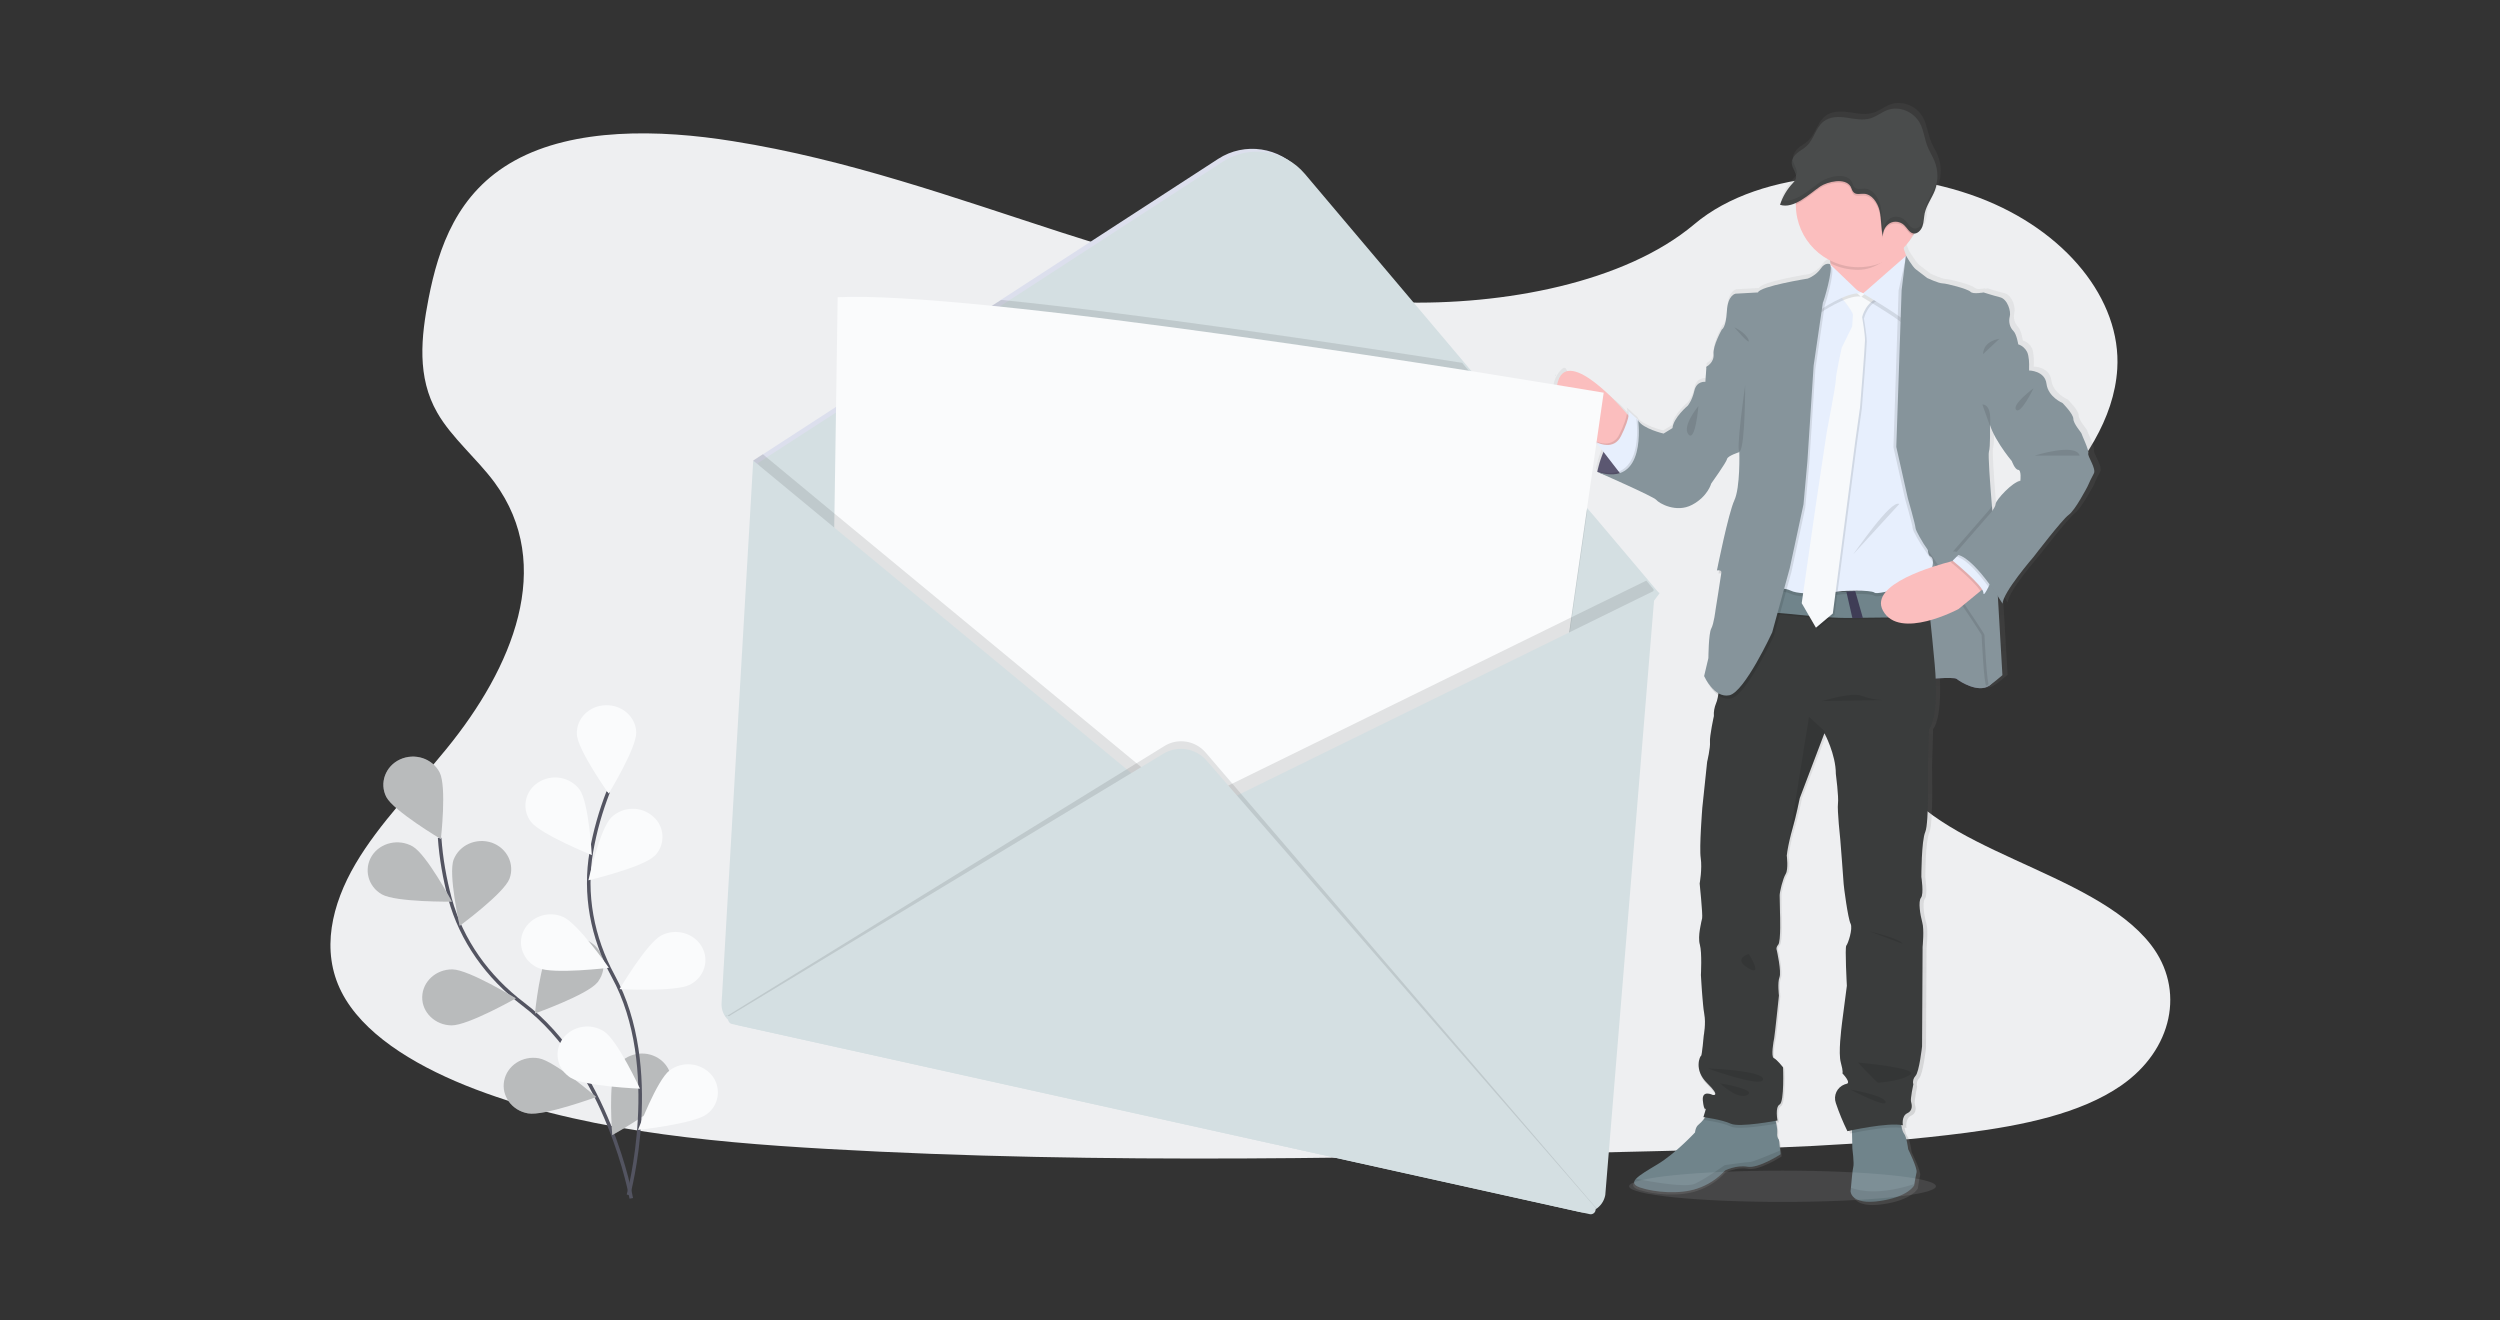
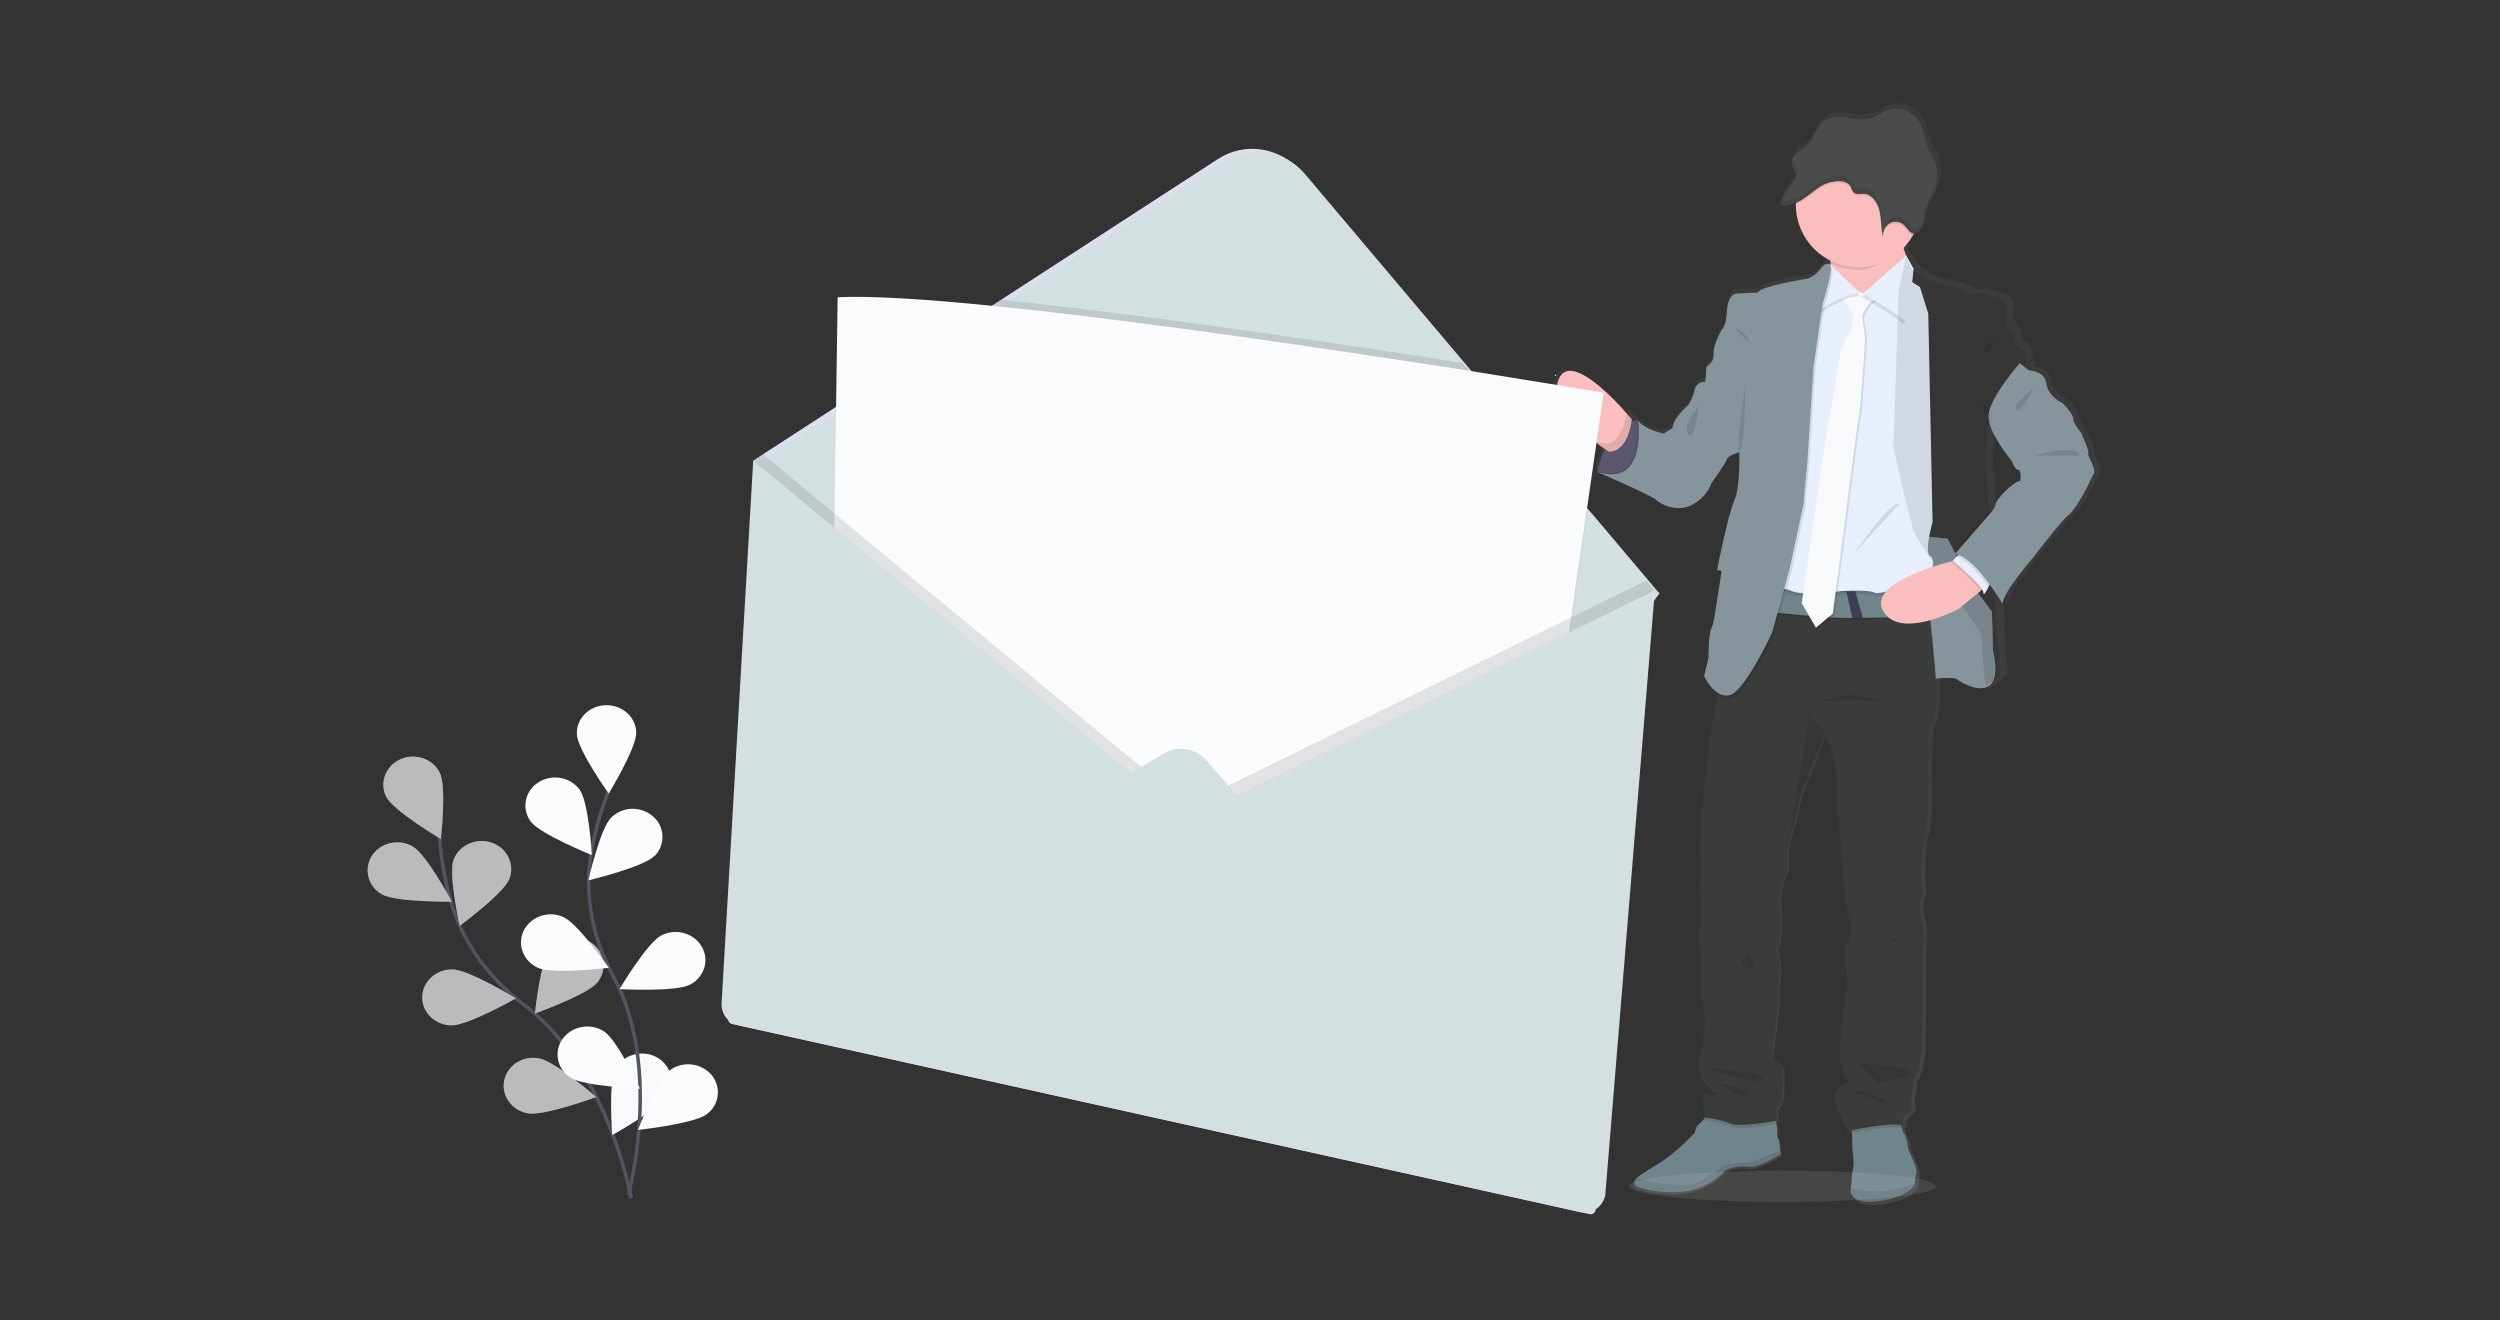
<svg xmlns="http://www.w3.org/2000/svg" version="1.1" id="Layer_1" x="0px" y="0px" viewBox="0 0 1406.3 742.6" style="enable-background:new 0 0 1406.3 742.6;" xml:space="preserve">
  <rect x="0" y="0" width="1406.3" height="742.6" fill="#333333" stroke="none" />
  <style type="text/css">
	.st0{fill:#EEEFF1;}
	.st1{fill:none;stroke:#535461;stroke-width:2;stroke-miterlimit:10;}
	.st2{fill:#F7F9FB;}
	.st3{opacity:0.25;enable-background:new    ;}
	.st4{fill:#FAFBFC;}
	.st5{fill:url(#SVGID_1_);}
	.st6{fill:#65617D;}
	.st7{opacity:0.1;enable-background:new    ;}
	.st8{fill:#86949B;}
	.st9{fill:#FBBEBE;}
	.st10{fill:#E7EFFD;}
	.st11{fill:#70848B;}
	.st12{fill:#3A3C3C;}
	.st13{fill:#3F3D56;}
	.st14{fill:#4A4C4C;}
	.st15{opacity:0.1;}
	.st16{fill:#E6E8EC;}
	.st17{opacity:0.1;fill:#F7F9FB;enable-background:new    ;}
	.st18{fill:#DCDFED;}
	.st19{fill:#D4DFE2;}
</style>
  <title>envelope</title>
-   <path class="st0" d="M787,170.1c-66.4-1.9-129.5-19.8-189.8-39.3S477,89.7,412.2,79.4c-41.6-6.7-89.3-7.6-122.8,11  c-32.3,17.9-42.7,48.8-48.3,77.4c-4.2,21.6-6.7,44.3,4.9,64.4c8,14,22.3,25.8,32.2,39.2c34.3,46.7,10.1,104.3-27.1,149.9  c-17.4,21.4-37.7,41.8-51.1,64.6s-19.7,48.9-7.9,72.1c11.7,23,39.5,40.3,69.6,52.5c61.2,24.7,133.3,31.8,203.6,35.8  c155.6,8.9,312.1,5,468.2,1.2c57.8-1.4,115.8-2.9,172.6-10.3c31.5-4.1,64.1-10.7,87-26.5c29.1-20.1,36.3-54.1,16.8-79.3  c-32.7-42.2-123-52.7-145.9-98.1c-12.6-25,0.3-52.8,18.6-75.9c39.2-49.6,104.9-93.2,108.4-149.9c2.4-39-29.2-78-78-96.4  c-51.2-19.3-122.2-16.9-160,15.1C913.9,159.1,845.6,171.8,787,170.1z" />
  <path class="st1" d="M355.1,674.1c0,0-12.9-73.1-60.8-109.3c-20.1-15.2-34.8-35.9-41.2-59.4c-3-11.2-5-22.6-5.8-34.1" />
  <path class="st2" d="M217.3,448.3c4,7.8,30.7,23.7,30.7,23.7s3.4-29.6-0.7-37.5s-14-11.1-22.3-7.3  C216.8,431,213.3,440.5,217.3,448.3z" />
  <path class="st2" d="M214.8,503.1c7.9,4.5,39.4,4.1,39.4,4.1s-14.2-26.6-22.1-31.1s-18.2-2.1-22.9,5.3S206.9,498.6,214.8,503.1z" />
  <path class="st2" d="M254,576.8c9.2,0.1,36.2-15.2,36.2-15.2s-26.5-16.2-35.7-16.3s-16.8,6.8-17,15.5S244.8,576.7,254,576.8z" />
  <path class="st2" d="M297,626.3c9.1,1.6,38.4-9.2,38.4-9.2s-23.2-20.2-32.3-21.8c-9.1-1.6-17.8,4-19.5,12.6  C281.9,616.4,287.9,624.7,297,626.3z" />
  <path class="st2" d="M286.6,494.3c-3.1,8.2-28,26.5-28,26.5s-6.6-29.1-3.4-37.3s12.7-12.4,21.4-9.5  C285.2,477,289.7,486.1,286.6,494.3z" />
  <path class="st2" d="M336,552.7c-5.6,6.9-35.1,17.4-35.1,17.4s3-29.7,8.6-36.6c5.8-7,16-8.3,23.4-3c6.9,4.8,8.7,14.2,3.9,21.1  C336.6,552.1,336.3,552.4,336,552.7z" />
  <path class="st2" d="M375.9,615.7c-4.3,7.7-31.5,22.8-31.5,22.8s-2.4-29.7,1.9-37.4s14.4-10.7,22.5-6.7S380.1,608,375.9,615.7z" />
  <path class="st3" d="M217.3,448.3c4,7.8,30.7,23.7,30.7,23.7s3.4-29.6-0.7-37.5s-14-11.1-22.3-7.3  C216.8,431,213.3,440.5,217.3,448.3z" />
  <path class="st3" d="M214.8,503.1c7.9,4.5,39.4,4.1,39.4,4.1s-14.2-26.6-22.1-31.1s-18.2-2.1-22.9,5.3S206.9,498.6,214.8,503.1z" />
  <path class="st3" d="M254,576.8c9.2,0.1,36.2-15.2,36.2-15.2s-26.5-16.2-35.7-16.3s-16.8,6.8-17,15.5S244.8,576.7,254,576.8z" />
  <path class="st3" d="M297,626.3c9.1,1.6,38.4-9.2,38.4-9.2s-23.2-20.2-32.3-21.8c-9.1-1.6-17.8,4-19.5,12.6  C281.9,616.4,287.9,624.7,297,626.3z" />
  <path class="st3" d="M286.6,494.3c-3.1,8.2-28,26.5-28,26.5s-6.6-29.1-3.4-37.3s12.7-12.4,21.4-9.5  C285.2,477,289.7,486.1,286.6,494.3z" />
  <path class="st3" d="M336,552.7c-5.6,6.9-35.1,17.4-35.1,17.4s3-29.7,8.6-36.6c5.8-7,16-8.3,23.4-3c6.9,4.8,8.7,14.2,3.9,21.1  C336.6,552.1,336.3,552.4,336,552.7z" />
-   <path class="st3" d="M375.9,615.7c-4.3,7.7-31.5,22.8-31.5,22.8s-2.4-29.7,1.9-37.4s14.4-10.7,22.5-6.7S380.1,608,375.9,615.7z" />
  <path class="st1" d="M353.5,672.2c0,0,19.6-71.8-8.6-123.2c-11.8-21.6-16.4-46.1-12.2-70.1c2-11.4,5.2-22.6,9.4-33.4" />
  <path class="st4" d="M324.5,413c0.3,8.7,17.9,33.4,17.9,33.4s15.8-25.8,15.5-34.5s-8-15.5-17.3-15.2S324.1,404.3,324.5,413z" />
  <path class="st4" d="M298.6,462.2c5.3,7.1,34.3,18.8,34.3,18.8s-1.6-29.7-6.9-36.9c-5.5-7.2-15.7-8.9-23.3-3.9  c-7.1,4.5-9.3,13.9-4.8,21C298.2,461.5,298.4,461.8,298.6,462.2z" />
  <path class="st4" d="M302.8,544.5c8.4,3.7,39.7-0.1,39.7-0.1s-17.3-24.9-25.7-28.6c-8.4-3.7-18.3-0.2-22.2,7.7  S294.5,540.9,302.8,544.5z" />
  <path class="st4" d="M320.9,606.2c7.6,4.9,39.1,6.2,39.1,6.2s-12.6-27.3-20.2-32.2s-17.7-3.2-23.2,4c-5,6.8-3.5,16.3,3.3,21.3  C320.2,605.7,320.5,606,320.9,606.2z" />
  <path class="st4" d="M368,481.6c-6.4,6.3-37,13.6-37,13.6s6.5-29.2,12.9-35.4c6.6-6.3,16.8-6.5,23.6-0.4c6.3,5.5,6.9,15.1,1.4,21.4  C368.6,481,368.3,481.3,368,481.6z" />
  <path class="st4" d="M388.1,553.9c-8.1,4.2-39.6,2.5-39.6,2.5s15.4-26,23.5-30.2s18.2-1.4,22.7,6.2S396.3,549.7,388.1,553.9z" />
  <path class="st4" d="M397.5,626.8c-7.2,5.4-38.6,8.8-38.6,8.8s10.6-28.1,17.8-33.5c7.3-5.4,17.5-4.3,23.5,2.5  c5.4,6.4,4.7,16-1.7,21.4C398.2,626.3,397.9,626.5,397.5,626.8z" />
  <linearGradient id="SVGID_1_" gradientUnits="userSpaceOnUse" x1="1110.222" y1="900.01" x2="1110.222" y2="280.082" gradientTransform="matrix(1 0 0 1 -82.53 -222.156)">
    <stop offset="0" style="stop-color:#808080;stop-opacity:0.25" />
    <stop offset="0.54" style="stop-color:#808080;stop-opacity:0.12" />
    <stop offset="1" style="stop-color:#808080;stop-opacity:0.1" />
  </linearGradient>
  <path class="st5" d="M1177.9,253.2c0.6-1.6-3.9-10.7-3.9-11.2s-4.7-5.5-4.7-8.4s-6.2-8.9-6.2-8.9s-8.2-3.4-9.2-10.9  s-9.9-7.6-9.9-7.6l0,0c0,0,0-0.7,0.1-1.7c0-2.3-0.1-6.5-1.1-8.7c-1.1-2.1-2.9-3.6-5.1-4.3c0,0-0.9-5.8-2.7-7.6c-2-2.1-2.8-5.2-2.1-8  c0.9-2.8-1.2-10-5.6-11s-9.3-2.7-9.3-2.7s-0.5,0.1-1.2,0.2l-0.6-0.2c-1,0.2-2.1,0.3-3.2,0.4c-0.9,0-1.8-0.3-2.5-0.8  c-1.5-1.6-13.7-4.8-15.9-4.8s-8.7-3-8.7-3l-6.4-4.9c-1.8-1.4-5.2-7-5.7-7.8l-0.1-0.1l0,0l0,0c-0.6-1.3-1-2.6-1.4-3.9l0,0  c2.2-2.3,4.1-4.9,5.6-7.7c0.2-0.3,0.3-0.6,0.4-0.9c0.3,0,0.7-0.1,1-0.2c0.1,0,0.3-0.1,0.4-0.1c1.5-0.8,2.7-2.2,3.2-3.8l0,0  c0.1-0.3,0.2-0.6,0.3-1c0-0.1,0-0.2,0.1-0.3c0.1-0.1,0.1-0.5,0.1-0.7s0-0.3,0.1-0.4s0.1-0.5,0.1-0.7s0-0.2,0-0.4  c0-0.3,0.1-0.6,0.1-0.9l0,0c0.1-1.1,0.3-2.1,0.5-3.1l0,0l0,0c0.9-4,3.3-7.5,5.1-11.2l0,0c0.2-0.5,0.5-1.1,0.7-1.6  c0.2-0.6,0.4-1.2,0.6-1.8l0.2-0.6c0.1-0.4,0.2-0.9,0.3-1.3c0-0.2,0.1-0.4,0.1-0.6c0.1-0.6,0.2-1.2,0.2-1.9c0.3-3.6-0.2-7.2-1.5-10.5  c-1.1-2.8-2.8-5.3-3.9-8.1c-1.7-4.2-2.2-9-4.3-13.1c-3.5-6.8-11.8-10.2-18.7-7.6c-3.3,1.2-6.1,3.6-9.4,4.6  c-4.4,1.4-9.2,0.4-13.8-0.3c-4.6-0.6-9.7-0.7-13.4,2.3c-4.2,3.4-5.4,9.9-9.4,13.7c-1.7,1.6-3.8,2.6-5.5,4.1c-1.2,1-2.2,2.3-2.8,3.8  c0,0.1-0.1,0.2-0.1,0.3s-0.1,0.2-0.1,0.4s-0.1,0.3-0.1,0.4s0,0.2,0,0.3c0,0.3,0,0.5,0,0.8l0,0c0,0.3,0.1,0.5,0.1,0.8  c0,0.1,0,0.1,0,0.2s0.1,0.4,0.2,0.6v0.1c0.1,0.2,0.2,0.4,0.3,0.7l0.2,0.3l0.1,0.3c0.6,1.1,1.1,2.3,1.4,3.5c0.2,0.8,0.1,1.6-0.1,2.3  c-0.4,0.8-1,1.6-1.7,2.2c-3,3.1-5.3,6.8-6.8,10.9c-0.2,0.5-0.3,0.9-0.5,1.4l0,0h0.2c0.4,0.1,0.9,0.2,1.3,0.3c0.2,0,0.5,0.1,0.8,0.1  c1,0.1,2.1,0,3.1-0.2c0.2,0,0.5-0.1,0.8-0.2c1-0.3,2-0.7,3-1.1c0,0.3,0,0.6,0,0.9s0,0.3,0,0.5c0,13.4,7.6,25.7,19.7,31.7  c0,0.3,0.1,0.6,0.1,1s0.1,0.5,0.1,0.8l-0.4-0.4c0,0-2.7-1.3-5.3,2.5c-2.5,3.9-7.3,5.7-7.3,5.7s-27.3,4.3-28.4,7.9l-12.8,0.7  c0,0-4.5,0.6-5,10s-2.8,10.3-2.8,10.3s-5.2,9.2-4.8,14s-4,7.2-4,7.2l-0.6,8.5c0,0-5-0.7-6.3,5.1s-3.8,8.5-3.8,8.5s-8.3,6.9-8.7,12.7  l-5.1,3.1c0,0-11.9-2.7-14.6-7.5l-0.8-0.8l-0.1-0.1c0,0,0,0,0,0.1c-1.8-1.7-5.5-5.2-5-4.4c0.4,0.7,0.4,1.6,0.2,2.4l-0.9-1l-2.4-2.6  c0,0-19.2-18-30.4-19.4l0,0c-0.2-0.3-0.9-3.1-2.8-1.4c-6.4,5.8-6.8,15.7-1,22.1c0.3,0.3,0.6,0.6,0.9,0.9l18,16.8l0.5,0.3l3.9,5  c-0.7,1.6-1.2,3.1-1.7,4.5v0.1c-0.1,0.3-0.2,0.6-0.3,0.9l-0.1,0.3c-0.1,0.3-0.2,0.6-0.2,0.8s-0.1,0.3-0.1,0.5s0,0.2-0.1,0.3  c-0.4,1.5-0.7,2.6-0.8,3.3l-1-0.3l1,0.4c0,0,0,0.1,0,0.2l-0.1,0.3l0.9,0.4c5.3,2.3,31.5,13.8,32.9,15.5c1.5,1.9,11.4,7.6,20.4,2.8  s11-12.1,11-12.1s8.7-12.1,9-13.9c0.3-1.8,7.1-3.9,7.1-3.9s0.6,20-2.8,27.3s-9.9,39.7-9.9,39.7c0.4-0.1,0.9-0.1,1.3-0.1  c-0.2,1.2-0.4,1.9-0.4,1.9c0.5-0.1,1.1-0.1,1.6,0c-0.5,3.7-3.2,20.8-3.2,20.8s-0.9,7.8-2.4,10.4s-1.7,16.7-1.7,16.7l-2.4,10.1  c0.3,0.6,0.6,1.2,0.9,1.8l0,0c0,0,2.6,5.7,6.9,8.9c-0.2,1.6-0.6,3.2-1.2,4.6c-0.9,2.3-1.3,4.7-1.2,7.2c0,0-2.5,11.5-2.2,14.8  s-1.7,11.3-1.7,11.3l-2.8,25.9c0,0-1.8,22.5-0.9,28.6s-0.6,14.5-0.6,14.5s1.8,17.7,1.3,19.7s-2.7,10.3-1.3,14.9s0.6,17.3,0.6,17.3  s0.9,16.7,1.9,22.1s-0.3,12.2-0.3,12.2s-1,11.5-1.5,11.5s-4.3,7.9,3.6,15.7s3,6.5,3,6.5s-6.3-3.1-5.6,3.3c0.7,6.1,1.7,4.5,1.8,4.3  l-1.5,4.9l1,0.2l-0.9,1c-0.9,1.1-1.9,2.2-3,3.1c-1.8,1.3-2,4.3-2,4.3s-11.1,12.1-21.5,18.2c-5.5,3.2-10.2,5.9-12.2,8.2  c-1.8,2-1.5,3.7,2.3,4.9c8.1,2.7,22.4,4,32.6,0.6c6.1-2,11.6-5.6,15.9-10.3c0,0,6.5-3.3,12.8-2.1s18.9-7,18.9-7l-0.2-2.1l-0.7-6.1  c-0.9-1-1.2-2.4-1-3.7c0.1-1.8-0.1-3.6-0.5-5.4c-0.1-0.6-0.2-1.2-0.3-1.7l1.2-0.2c0,0-1.5-7.6,1.2-9.1s1.9-21,1.9-21  s-3.4-4.5-5.2-5.2s-0.2-10,0.2-11.2s2.7-24.3,2.7-24.3s-0.9-7.3,0.3-10.4s-1.4-15.1-1.4-15.1s-0.9-1.5,0.8-3.3s1-17.7,1-17.7  s-0.1-8-0.1-10.1s1.8-9.7,3.5-12.2s0.6-10.4,0.6-10.4l0,0l0.1-0.6c0-0.2,0.1-0.5,0.1-0.8l0.1-0.8c0.7-4.4,1.7-8.7,3-13  c2-6.3,4.2-17.3,4.2-17.3l14-36.4l0.2-0.4c0,0,6.5,11.9,6.5,23c0,0,1.7,13.3,1.2,16.8c-0.4,3.6,1.3,20.3,1.3,20.3s1.9,24.2,1.9,25.2  s2.4,19.7,3.9,22.5c1.5,2.8-1.5,11.5-2.4,12.4s0.3,22.8,0.3,22.8s-2.2,17.3-2.7,20.9c-0.4,3.6-2.2,17.3-0.8,22.7s0.9,6.1,0.9,6.1  s5.4,5.5,2.2,6c-4.5,1-7.3,5.4-6.3,9.8c0.1,0.4,0.2,0.7,0.3,1.1c1.9,5.5,4.1,10.8,6.6,16c0,0,0.9-0.2,2.5-0.5v1.8l0.2,8.9  c0,0,1,8.5,0.4,10.4c-0.4,1.4-1,8.1-1.3,11.6c-0.1,1.3-0.2,2.1-0.2,2.1s0,7.9,16.7,5.5s19.7-8.9,19.7-8.9s0-0.3,0.1-0.8  c0.2-1.5,0.8-4.7,1.2-6.5c0.6-2.4-4.8-13.1-4.8-13.1s-0.9-7.3-2.4-8.9c-0.6-0.9-1-2-1.2-3.1c-0.1-0.6-0.3-1.2-0.4-1.8  c0.4,0,0.7,0.1,1.1,0.2c0,0-0.9-5.2,2.6-6.9c3.5-1.6,2.6-5.1,2.1-6.6c-0.4-1.5,1.3-9.8,1.3-9.8c-0.5-1.7,0-3.5,1.2-4.8  c2.1-2.1,3.8-16.7,3.8-16.7l0.3-56.3c0,0,1.1-10-0.1-14s-2.4-11.8-0.8-13.9c1.7-2.1,0.2-11.8,0.2-11.8s0-20.4,2.3-25.5  s1.5-37.1,1.5-37.1l0.6-21c0,0,4.9-4.6,3.8-28.8c5.2-0.3,11.1-0.5,12,0.2c1.7,1.3,12.3,8.2,18.6,3.9c1.3-0.6,7.5-5.8,7.5-5.8  l-2.6-44.7c1.7,2.5,2.7,4.1,2.7,4.1c0-6.3,17.7-26.5,17.7-26.5s16.5-21.3,20.1-23.9s10.7-16,10.7-16c1-2.6,2.2-5,3.6-7.5  C1182.7,262,1177.3,254.8,1177.9,253.2z M1139.1,268.8c-4.5,0.5-14,10.7-14.1,13c-0.1,1.2-1.1,2.8-2,4c-0.1-0.9-0.2-1.8-0.2-2.8  c-1.1-13.2-2.2-29.2-1.7-30.8c0.9-2.7,0.6-14.8,0.6-14.8l0,0l0.2-0.2c3,9.4,12.4,20.4,12.4,20.4s1.7,4.8,3.6,4.9  S1139.1,268.8,1139.1,268.8z" />
  <path class="st6" d="M898.5,265.4c0,0,5.5-28.7,23.1-28.9l12.9,26.5l-8.6,5.9C925.8,269,907.2,269.6,898.5,265.4z" />
  <path class="st7" d="M934.4,263.1l-8.6,5.9c0,0-13.1,0.4-22.5-1.9c-1.7-0.4-3.3-1-4.9-1.7c0,0,0-0.2,0.1-0.5v-0.1  c0.8-3.6,1.9-7.1,3.3-10.5c0.5-1.3,1.2-2.6,1.8-4c2.6-5,6.2-9.8,11.2-12.2c1.8-0.9,3.8-1.4,5.9-1.5h0.5h0.3l0.3,0.6l4.3,8.9  L934.4,263.1z" />
  <path class="st6" d="M1080.6,382.3c0,0,18.5-1.8,20.1-0.4s12.1,8.1,18.3,3.8s2.1-19.2,2.1-19.8s-0.6-21.8-0.6-21.8l-11.1-14.9  l-13.9-26.2l-28.4-2.8l0.7,41.6l-0.2,21.3L1080.6,382.3z" />
  <path class="st8" d="M1080.6,382.3c0,0,18.5-1.8,20.1-0.4s12.1,8.1,18.3,3.8s2.1-19.2,2.1-19.8s-0.6-21.8-0.6-21.8l-11.1-14.9  l-13.9-26.2l-28.4-2.8l0.7,41.6l-0.2,21.3L1080.6,382.3z" />
  <path class="st9" d="M917.9,235.8c0,0-1.5,18-12.7,18.3c0,0-3.2-1.9-7.5-5.1c-9.9-7.4-25.5-21.6-21.2-34.8c6.2-18.9,36.4,16,36.4,16  l2.3,2.6L917.9,235.8z" />
  <path class="st7" d="M917.9,235.8c0,0-1.5,18-12.7,18.3c0,0-3.2-1.9-7.5-5.1l-1-1.2c1.9,1,4,1.6,6.2,1.7c3.5,0.1,6.6-1.9,8-5.1  c1.2-2.3,2.2-4.7,3.1-7.2c0.5-1.4,0.9-2.9,1.2-4.4L917.9,235.8z" />
-   <path class="st10" d="M913,268.5l-2.5-3.3l-8.5-11l-4.3-5.6c1.9,1,4,1.6,6.2,1.7c2.8,0.1,6-1,8-5.1c1.2-2.3,2.2-4.7,3.1-7.2  c1.4-4,1.4-6,0.9-6.7s3.1,2.7,4.9,4.3l0.1,0.1l0.8,0.8l0.3,0.6l4.3,8.6c0,0,0,0.1,0,0.4C926.5,248.8,928,266.1,913,268.5z" />
  <path class="st11" d="M1001.6,649.3c0,0-12.4,8.1-18.6,7s-12.6,2.1-12.6,2.1c-4.3,4.7-9.7,8.2-15.7,10.2c-10,3.4-24.1,2.1-32.1-0.6  c-3.8-1.3-4.1-2.9-2.3-4.9c2-2.2,6.7-4.9,12-8.1c10.2-6.1,21.2-18,21.2-18s0.2-3,1.9-4.3c1.1-0.9,2.1-2,3-3.1  c1.6-1.9,3.1-3.8,3.1-3.8l36.6,1.1c0,0,0.6,2.6,1.1,5.3c0.4,1.7,0.6,3.5,0.5,5.3c-0.2,1.3,0.2,2.7,1,3.7l0.7,6L1001.6,649.3z" />
  <path class="st11" d="M1078.1,659.5c-0.4,1.8-1,4.9-1.2,6.4l-0.1,0.8c0,0-3,6.5-19.4,8.9s-16.4-5.5-16.4-5.5s0.1-0.8,0.2-2.1  c0.3-3.5,0.9-10.1,1.3-11.5c0.6-1.9-0.5-10.4-0.5-10.4l-0.2-8.8l-0.1-6.1l27.2-2.8c0.2,2,0.5,4.1,0.9,6.1c0.2,1.1,0.6,2.2,1.2,3.1  c1.5,1.6,2.4,8.9,2.4,8.9S1078.7,657.2,1078.1,659.5z" />
  <path class="st7" d="M998,626.8c0,0,0.6,2.6,1.1,5.3c-4,0.7-21.2,3.7-25.5,1.6c-4.9-2.4-15.4-3.7-15.4-3.7l0.2-0.6  c1.6-1.9,3.1-3.8,3.1-3.8L998,626.8z" />
  <path class="st7" d="M1069.8,634.5c-6.9-1.2-22,1.7-28,2.9l-0.1-6.1l27.2-2.8C1069.1,630.5,1069.4,632.5,1069.8,634.5z" />
  <path class="st12" d="M1085.1,410.3l-0.6,20.9c0,0,0.7,31.8-1.5,36.8s-2.2,25.3-2.2,25.3s1.5,9.6-0.2,11.7s-0.4,9.8,0.7,13.8  c1.2,4,0.2,13.9,0.2,13.9l-0.3,55.9c0,0-1.6,14.5-3.7,16.6c-1.2,1.3-1.7,3.1-1.2,4.7c0,0-1.8,8.3-1.3,9.8c0.4,1.5,1.3,4.9-2.1,6.5  s-2.5,6.8-2.5,6.8c-8.1-1.9-31.2,3.3-31.2,3.3c-2.5-5.1-4.7-10.4-6.5-15.8c-1.5-4.3,0.7-8.9,4.9-10.5c0.3-0.1,0.7-0.2,1-0.3  c3.1-0.5-2.2-5.9-2.2-5.9s0.6-0.7-0.9-6.1c-1.5-5.3,0.3-19,0.7-22.5c0.5-3.5,2.7-20.7,2.7-20.7s-1.2-21.7-0.3-22.6s3.8-9.5,2.4-12.3  c-1.5-2.8-3.9-21.3-3.9-22.3s-1.9-25-1.9-25s-1.8-16.7-1.3-20.3c0.5-3.6-1.2-16.7-1.2-16.7c0-11-6.4-22.8-6.4-22.8l-0.2,0.4  l-13.7,36.1c0,0-2.2,10.9-4.1,17.2c-1.2,4.2-2.2,8.5-2.9,12.8l-0.1,0.8c0,0.3-0.1,0.6-0.1,0.8l-0.1,0.6l0,0c0,0,1,7.8-0.6,10.4  s-3.4,10.1-3.4,12.1s0.2,10.1,0.2,10.1s0.6,15.8-1,17.6s-0.8,3.2-0.8,3.2s2.7,12,1.5,15.1s-0.3,10.3-0.3,10.3s-2.4,22.9-2.7,24.1  s-1.9,10.4-0.2,11.1s5.2,5.2,5.2,5.2s0.8,19.4-1.9,20.9s-1.2,9-1.2,9s-21.4,4.1-26.3,1.8s-15.4-3.7-15.4-3.7l1.5-4.9  c-0.1,0.2-1.1,1.8-1.8-4.3c-0.7-6.4,5.5-3.3,5.5-3.3s4.9,1.2-3-6.5s-4-15.5-3.5-15.5s1.5-11.4,1.5-11.4s1.3-6.8,0.3-12.1  s-1.9-21.9-1.9-21.9s0.7-12.6-0.6-17.2s0.9-12.9,1.3-14.8s-1.4-19.5-1.4-19.5s1.5-8.3,0.6-14.3s0.9-28.4,0.9-28.4l2.7-25.7  c0,0,1.9-8,1.6-11.2s2.2-14.6,2.2-14.6c-0.2-2.4,0.3-4.9,1.2-7.1c1.5-3,2.1-12.7,2.1-12.7l14.2-32.5l7-28.7l93.9-0.9  c0,0,0.3,2.5,0.9,7s1.4,11.2,2.3,19.5c0.8,7.5,1.7,16.3,2.6,26.2C1091.1,404.6,1085.1,410.3,1085.1,410.3z" />
  <path class="st9" d="M1076.4,151.2l-21.9,23.4c0,0-28.1-11.2-25.1-15.1c1.1-1.5,1-6.2,0.3-11.4c-1-8.2-3.3-17.6-3.3-17.6  s49.1-8,45,0.3c-1.5,3-1.2,6.6-0.3,9.8C1072.3,144.4,1074.1,148,1076.4,151.2z" />
  <path class="st7" d="M1071.4,130.8c-1.5,3-2.2,3.3-1.3,6.6c-6.4,6.9-14.6,14.4-24.8,14.4c-5.4,0-10.8-1.2-15.7-3.7  c-1-8.2-3.3-17.6-3.3-17.6S1075.6,122.5,1071.4,130.8z" />
  <path class="st9" d="M1080.6,115.7c-0.3,19.4-16.4,34.9-35.8,34.6c-19-0.3-34.3-15.6-34.6-34.6c0-0.2,0-0.3,0-0.5  c0.1-19.4,16-35.1,35.5-35C1065.1,80.4,1080.7,96.3,1080.6,115.7L1080.6,115.7L1080.6,115.7z" />
  <path class="st7" d="M1085.7,348c-4.7,0-20.2,0.2-37.6,0.4h-0.2l-5.7,0.1h-0.2c-20.6,0.3-40.9-3.7-49-2.9c-17.3,1.6,6.2-16,6.2-16  c12.9,3.1,26.2,4.5,39.4,4l5-0.3c15.7-0.9,31.5-2.4,39.8-4.9C1084,333.1,1084.8,339.7,1085.7,348z" />
  <path class="st11" d="M1085.7,347.1c-4.7,0-20.2,0.2-37.6,0.4h-0.2l-5.7,0.1h-0.2c-20.6,0.3-40.9-3.7-49-2.9  c-17.3,1.6,6.2-16,6.2-16c12.9,3.1,26.2,4.5,39.4,4l5-0.3c15.7-0.9,31.5-2.4,39.8-4.8C1084,332.2,1084.8,338.8,1085.7,347.1z" />
  <path class="st7" d="M1035.9,161l-27.2,12.7l-21,162.4c0,0,12.4-5.6,19.5-2.1s29,0.3,29,0.3s16-0.9,18.3,0.9s30.2-7.4,30.2-7.4  s5-11.2,1.2-13s1.2-19.2,1.2-19.2l-2.4-117.2l-4.7-15.1l-12.7-7.7l-13,10.4l-6.2,0.9L1035.9,161z" />
  <path class="st10" d="M1035.9,159.2l-27.2,12.7l-21,162.4c0,0,12.4-5.6,19.5-2.1s29,0.3,29,0.3s16-0.9,18.3,0.9s30.2-7.4,30.2-7.4  s5-11.2,1.2-13s1.2-19.3,1.2-19.3l-2.4-117.2l-4.7-15.1l-12.7-7.7l-13,10.4l-6.2,0.9L1035.9,159.2z" />
  <path class="st7" d="M1035.5,166.8c0,0,7.8,9.3,7.7,11.2s-0.4,6.5-0.4,6.5l-5.9,12c0,0-3.2,14.9-3.2,18s-5.2,30-5.2,30l-6.2,41.4  l-7.8,54.3l8,13.7l9.5-8l12.6-96.8l2.7-19.1c0,0,2.8-34.3,2.8-37.9s-1.6-12.9-1.6-12.9s1.9-8.9,9.9-11s-0.6-0.5-0.6-0.5l-4.6-3.7  l-4,1.6C1048.9,165.9,1037.8,162.6,1035.5,166.8z" />
  <path class="st2" d="M1034.6,165.9c0,0,7.8,9.3,7.7,11.2c-0.1,1.9-0.4,6.5-0.4,6.5l-5.9,12c0,0-3.3,14.9-3.3,18s-5.2,30-5.2,30  l-6.2,41.4l-7.8,54.3l8,13.8l9.5-8l12.6-96.8l2.7-19.1c0,0,2.8-34.3,2.8-37.9s-1.6-12.9-1.6-12.9s1.9-8.9,9.9-11s-0.6-0.4-0.6-0.4  l-4.6-3.7l-4,1.6C1048.1,165.1,1036.9,161.7,1034.6,165.9z" />
  <path class="st7" d="M1029.4,150.3c0,0-1.2,0.9-1.5,6.8c-0.3,5.9-4.4,19.2-4.4,19.2s15.4-10.6,23.1-9.5L1029.4,150.3z" />
  <path class="st10" d="M1029.4,148.6c0,0-1.2,0.9-1.5,6.8c-0.3,5.9-4.4,19.2-4.4,19.2s15.4-10.6,23.1-9.5L1029.4,148.6z" />
  <path class="st7" d="M1071.4,145.6l-24.3,21.3c0,0,20.4,12.1,23.1,15.1s5.3-29,5.3-29L1071.4,145.6z" />
  <path class="st10" d="M1072.3,143.8l-24.3,21.3c0,0,20.4,12.1,23.1,15.1s5.3-29,5.3-29L1072.3,143.8z" />
  <path class="st7" d="M1030.3,150.3c0,0-2.7-1.3-5.2,2.5c-1.8,2.5-4.4,4.5-7.3,5.6c0,0-26.9,4.3-28,7.8l-12.6,0.7  c0,0-4.4,0.6-4.9,9.9s-2.8,10.2-2.8,10.2s-5.2,9.2-4.7,13.9s-4,7.1-4,7.1l18.5,48.1c0,0,0.6,19.8-2.8,27.1s-9.8,39.4-9.8,39.4  s2.7-0.6,2.5,1.2S966,345,966,345s-0.9,7.7-2.4,10.4S962,372,962,372l-2.4,10.1c0,0,5.6,12.6,14.2,10.8s24.1-35.3,24.1-35.3  l9.9-36.2l7.7-35.8l2.2-24.3l3.5-53.7l5.2-35.5C1026.6,171.9,1032.4,152.8,1030.3,150.3z" />
  <path class="st8" d="M1029.4,148.6c0,0-2.7-1.3-5.2,2.5c-1.8,2.5-4.4,4.5-7.3,5.6c0,0-26.9,4.3-28,7.8l-12.6,0.7  c0,0-4.4,0.6-4.9,9.9s-2.8,10.2-2.8,10.2s-5.2,9.2-4.7,13.9s-4,7.1-4,7.1l18.5,48.1c0,0,0.6,19.8-2.8,27.1s-9.8,39.4-9.8,39.4  s2.7-0.6,2.5,1.2s-3.3,21.1-3.3,21.1s-0.9,7.7-2.4,10.4c-1.5,2.7-1.6,16.6-1.6,16.6l-2.4,10.1c0,0,5.6,12.6,14.2,10.8  s24.1-35.4,24.1-35.4l9.9-36.2l7.7-35.8l2.2-24.3l3.5-53.7l5.2-35.5C1025.7,170.2,1031.5,151.1,1029.4,148.6z" />
  <path class="st7" d="M934.4,263.1l-8.6,5.9c0,0-13.1,0.4-22.5-1.9l-4.8-2.1l-1-0.4l1,0.3c5,1.5,8.8,1.4,11.8,0.4  c12.1-4.1,10.8-24.1,10.3-28.7c0-0.5-0.1-0.8-0.1-0.9c0,0,0,0,0-0.1l0.1,0.1c0.2,0.3,0.4,0.5,0.6,0.8c0.2,0.2,0.3,0.4,0.5,0.6l0,0  l4.3,8.6c0,0,0,0.1,0,0.4L934.4,263.1z" />
  <path class="st8" d="M964.1,205.2l-4.2,1.2l-0.6,8.4c0,0-4.9-0.7-6.2,5s-3.7,8.4-3.7,8.4s-8.1,6.8-8.6,12.6l-5,3.1  c0,0-11.7-2.7-14.3-7.4c0,0,5.3,38.2-23.1,28.9c0,0,31.8,13.9,33.3,15.8s11.2,7.5,20.1,2.8s10.8-12,10.8-12s8.6-12,8.9-13.8  s7-3.9,7-3.9l12.7-30.8L964.1,205.2z" />
  <path class="st7" d="M1068,163.4l4.3-19.5c0,0,1.9,6.4,3.8,7.8l6.4,4.9c0,0,6.4,3,8.6,3s14.2,3.1,15.7,4.7s7.4,0.4,7.4,0.4  s4.9,1.6,9.2,2.7c4.3,1,6.4,8.1,5.5,11c-0.7,2.8,0,5.9,2.1,8c1.8,1.8,2.7,7.5,2.7,7.5c2.2,0.7,4,2.3,5,4.3c1.5,3.2,1,10.4,1,10.4  l-22,31.1c0,0,0.3,12-0.6,14.6c-0.9,2.6,3.1,47.9,3.1,47.9l4.6,77.8c0,0-6.1,5.2-7.4,5.8c-1.3,0.6-2.7-27.5-2.7-28.5  s-34.2-51.2-34.2-51.2s-4.6-7.4-4.6-9s-4.3-16.6-4.3-16.6l-6.5-28.9L1068,163.4z" />
-   <path class="st8" d="M1141.4,206.8c0,1,0,1.7,0,1.7l-22,31l0,0c0,0,0.3,12-0.6,14.6c-0.5,1.5,0.6,17.5,1.7,30.5  c0.7,9.4,1.4,17.4,1.4,17.4l1.9,33l2.6,44.8c0,0-6.1,5.2-7.4,5.8c-1.3,0.6-2.7-27.5-2.7-28.5s-34.2-51.2-34.2-51.2s-4.6-7.4-4.6-9  s-4.3-16.6-4.3-16.6l-6.5-28.9l3-88.2l2.4-19.5c0,0,3.7,6.4,5.6,7.8l6.4,4.9c0,0,6.4,3,8.6,3s14.2,3.1,15.7,4.7s7.4,0.4,7.4,0.4  s4.9,1.6,9.2,2.7c4.3,1,6.4,8.1,5.5,11c-0.7,2.8,0,5.9,2.1,8c1.8,1.8,2.7,7.5,2.7,7.5c2.2,0.7,4,2.3,5,4.3  C1141.4,200.4,1141.5,204.5,1141.4,206.8z" />
  <path class="st7" d="M960.6,601c0.7,0,31.8,1.2,31.2,6.2S960.6,601,960.6,601z" />
  <path class="st7" d="M967.6,609.4c0,0,20.9,3.4,15.4,6.5S967.6,609.4,967.6,609.4z" />
  <path class="st7" d="M1045.1,597.7c0,0,34.6,3,29.4,6.8s-17.5,4.4-18,4.6C1056,609.2,1045.1,597.7,1045.1,597.7z" />
  <path class="st7" d="M1040.9,612.9c0,0,19.2,3.2,19.8,7C1061.4,623.7,1040.9,612.9,1040.9,612.9z" />
  <path class="st7" d="M1051.6,523.9c0,0,17.6,4.1,18.6,7L1051.6,523.9z" />
  <path class="st7" d="M983.7,536.6c0,0-9.2,2.7-0.3,8S983.7,536.6,983.7,536.6z" />
  <path class="st7" d="M1024.4,394.4c1,0,17.2-5.3,22.8-3c4,1.5,8.3,2.3,12.6,2.4L1024.4,394.4z" />
  <path class="st7" d="M1026.4,411.3l-0.2,1.5l-13.8,36.1c0,0-2.2,10.9-4.1,17.2c-1.2,4.2-2.2,8.5-2.9,12.8l12.2-75.7L1026.4,411.3z" />
  <path class="st13" d="M1047.9,347.6l-5.7,0.1h-0.2l-3.4-14.9l5-0.3L1047.9,347.6z" />
  <path class="st9" d="M1117.7,329.5l-3.7,3l-12.3,10.1c0,0-33.3,17.8-42.5,0.9c-8.1-14.9,29.7-25.5,38.8-27.8  c1.2-0.3,1.9-0.5,1.9-0.5L1117.7,329.5z" />
  <path class="st7" d="M975.6,184.1c0,0,6.5,3,8,7.1S975.6,184.1,975.6,184.1z" />
  <path class="st7" d="M955.4,228.4c0,0-9.5,11.5-5.6,16S955.4,228.4,955.4,228.4z" />
  <path class="st7" d="M1124.7,190.6c0,0-8.9,0.9-9.2,8.6L1124.7,190.6z" />
  <path class="st7" d="M1042.4,311.9c0.9-0.9,21.3-31.1,26-28.4L1042.4,311.9z" />
  <path class="st7" d="M1080.6,115.7c0,5.8-1.4,11.5-4.2,16.6h-0.3c-2.2-0.5-3.4-3.1-5.1-4.7c-2.2-2-5.4-2.5-8-1.1  c-2.6,1.6-4.2,4.5-3.9,7.6c-1.1-4.7-0.8-9.8-1.9-14.5s-4.4-9.5-9-9.6c-2,0-4.2,0.7-5.7-0.8c-0.8-0.9-1-2.3-1.7-3.4  c-3.2-5.2-13.1-2.6-17.1,0.1s-8.7,7-13.7,9.3c0.1-19.4,16-35.1,35.5-35C1065.1,80.4,1080.7,96.3,1080.6,115.7L1080.6,115.7  L1080.6,115.7z" />
  <path class="st14" d="M1041,104.9c0.6,1.1,0.8,2.5,1.7,3.3c1.4,1.5,3.7,0.7,5.7,0.8c4.5,0.1,7.8,4.9,8.9,9.6  c1.1,4.8,0.7,9.8,1.9,14.5c-0.2-3.1,1.3-6,3.9-7.6c2.6-1.4,5.8-0.9,8,1.1c1.7,1.6,2.9,4.2,5.1,4.7s4.4-1.7,5.2-4  c0.8-2.3,0.8-4.9,1.3-7.4c1-4.6,4-8.4,5.7-12.8c2-5.3,1.9-11.2-0.2-16.5c-1.1-2.8-2.8-5.3-3.9-8.1c-1.7-4.2-2.1-9-4.2-13  c-3.5-6.7-11.7-10.1-18.4-7.6c-3.2,1.2-6,3.5-9.3,4.6c-4.4,1.4-9,0.4-13.6-0.3s-9.5-0.7-13.2,2.3c-4.2,3.4-5.3,9.9-9.3,13.6  c-1.7,1.6-3.7,2.6-5.4,4s-3.2,3.6-3,6c0.3,3.1,3.3,5.8,2.2,8.7c-0.4,0.8-1,1.6-1.6,2.2c-3.3,3.5-5.7,7.6-7.2,12.2  c7.9,2.5,16.5-6.2,22.7-10.4C1027.9,102.3,1037.8,99.7,1041,104.9z" />
  <path class="st7" d="M1117.7,329.5l-3.7,3c-3.2-5.4-16.6-16.2-16.6-16.2l0.6-0.6c1.2-0.3,1.9-0.5,1.9-0.5L1117.7,329.5z" />
  <path class="st10" d="M1121.3,324c0,0-1.3,3.3-2.7,6.1s-2.9,5.4-2.9,3.3c-0.2-4.1-17.3-18-17.3-18l2.3-2.3l2.7-2.6L1121.3,324z" />
  <path class="st7" d="M1121.9,302.1l2,33c-4.6-7.1-17.2-25.5-25.3-24.9l19.7-22.6c0.8-0.9,1.6-1.9,2.3-2.9  C1121.1,294.2,1121.9,302.1,1121.9,302.1z" />
  <path class="st7" d="M1121.3,324c0,0-1.3,3.3-2.7,6.1c-5.2-7.1-12.2-15.4-17.9-17l2.7-2.6L1121.3,324z" />
  <path class="st8" d="M1136.1,204.3l5.3,4.1c0,0,8.9,0.1,9.8,7.5s9,10.8,9,10.8s6.1,6.1,6.1,8.9s4.6,7.8,4.6,8.3s4.4,9.5,3.8,11.1  c-0.6,1.6,4.7,8.7,3.1,11.4c-1.3,2.4-2.5,4.9-3.6,7.4c0,0-6.9,13.3-10.5,15.8s-19.8,23.7-19.8,23.7s-17.4,20.1-17.4,26.3  c0,0-17-28.4-27.1-27.7l19.7-22.6c0,0,3.4-3.7,3.5-5.9c0.2-2.2,9.5-12.4,13.9-12.9c0,0,0.7-6.1-1.2-6.2s-3.6-4.9-3.6-4.9  s-13-15.4-13.2-25.1C1118.4,224.6,1136.1,204.3,1136.1,204.3z" />
  <path class="st7" d="M1143.9,218.4c0,0-12.4,9.2-9.8,12.1S1143.9,218.4,1143.9,218.4z" />
  <path class="st7" d="M1144.5,256.3c0,0,23.1-7.4,25.4,0H1144.5z" />
  <path class="st7" d="M1001.6,649.3c0,0-12.4,8.1-18.6,7s-12.6,2.1-12.6,2.1c-4.3,4.7-9.7,8.2-15.7,10.2c-10,3.4-24.1,2.1-32.1-0.6  c-3.8-1.3-4.1-2.9-2.3-4.9c8.7,1.7,28.1,5.2,33.3,2.7c6.8-3.3,16.6-10.4,16.6-10.4s12.7-1.8,14.5-1.8c1.3,0,11.1-4.1,16.6-6.4  L1001.6,649.3z" />
  <path class="st7" d="M1076.9,666l-0.1,0.8c0,0-3,6.5-19.4,8.9s-16.4-5.5-16.4-5.5s0.1-0.8,0.2-2.1  C1046.3,670.1,1057.6,672.3,1076.9,666z" />
  <path class="st7" d="M981.7,216.6c0,0,0,33.7-2.9,37.1C975.9,257.1,981.7,216.6,981.7,216.6z" />
  <path class="st7" d="M1115.1,227.5l4.3,12.1C1119.3,239.5,1121.1,227.7,1115.1,227.5z" />
  <g class="st15">
    <path d="M1010.5,98.2c1.1-2.8-1.8-5.5-2.1-8.5c-0.4,0.8-0.5,1.8-0.5,2.7c0.2,2.2,1.8,4.3,2.3,6.4   C1010.3,98.6,1010.4,98.4,1010.5,98.2z" />
    <path d="M1059.6,130c-1.1-4.7-0.8-9.6-1.8-14.3c-1.1-4.7-4.4-9.5-8.9-9.6c-2,0-4.2,0.7-5.7-0.7c-0.9-0.9-1-2.3-1.7-3.4   c-3.2-5.2-13.1-2.6-17.1,0.1c-6,4-14.4,12.4-22.1,10.5c-0.4,0.9-0.7,1.8-1,2.7c7.9,2.5,16.5-6.2,22.7-10.4c4-2.7,13.9-5.3,17.1-0.1   c0.6,1.1,0.8,2.5,1.7,3.3c1.4,1.5,3.7,0.7,5.7,0.8c4.5,0.1,7.8,4.9,9,9.6c1.1,4.8,0.7,9.8,1.9,14.5   C1059.1,132.1,1059.2,131,1059.6,130z" />
    <path d="M1081.8,124.5c-0.8,2.3-2.9,4.5-5.2,4s-3.4-3.1-5.1-4.7c-2.2-2-5.4-2.5-8-1.1c-2.5,1.5-4,4.2-3.9,7.2   c0.6-1.8,1.8-3.3,3.5-4.3c2.6-1.4,5.8-0.9,8,1.1c1.7,1.6,2.9,4.2,5.1,4.7s4.4-1.7,5.2-4c0.4-1.4,0.7-2.8,0.8-4.2   C1082.1,123.6,1082,124,1081.8,124.5z" />
    <path d="M1088.8,104.3c-1.7,4.4-4.7,8.2-5.7,12.8c-0.2,0.9-0.3,1.9-0.4,2.8c1-4.6,4-8.4,5.7-12.8c0.7-2,1.2-4,1.4-6.1   C1089.5,102.2,1089.1,103.3,1088.8,104.3z" />
  </g>
  <circle class="st16" cx="875" cy="211.1" r="0.4" />
  <ellipse class="st17" cx="1002.7" cy="667.3" rx="86.3" ry="8.8" />
  <path class="st18" d="M685.2,89.4L423.7,259.1l170.7,307.8c1.6,2.9,4.4,5,7.6,5.8l154.6,37.7c5.5,1.3,11.1-1.3,13.5-6.4l76.7-159.4  l84.1-112.4l-199.5-236C719.9,82.7,700.1,79.7,685.2,89.4z" />
  <path class="st19" d="M933.6,333.6l-0.7,1l-49.2,65.8l-0.9,1.2L849.5,446l-65.6,136.3l-1.8,3.8l-9.3,19.2c-2.4,5.1-8.1,7.7-13.6,6.4  L604.6,574c-3.2-0.8-6-2.9-7.6-5.8l-14.9-26.8l-2.7-4.8L472.1,343l-0.9-1.6l-44.9-80.9l5.4-3.5l41.1-26.6l1-0.6l86.5-56.1l5.5-3.5  l122-79.2c14.9-9.7,34.7-6.8,46.2,6.8l91,107.7l4,4.8l66,78.1l0.4,0.4l33.2,39.3l4.2,5L933.6,333.6z" />
  <path class="st7" d="M892.9,287.3l-8.1,56l-2.4,16.9l-1.4,36l-0.1,2.8l-7.2,188.1c-0.3,6.6-5.8,11.7-12.4,11.4  c-0.7,0-1.4-0.1-2.1-0.3l-77.9-17.4l-0.8-0.2L580.6,536l-3.7-0.8L467,510.7l2.5-169.1l0.1-5.6l0.8-51.2l0.8-56.5l86.5-56.1l5.5-3.5  c80.3,8.2,187,24.1,259.3,35.4l4,4.8l66,78.1L892.9,287.3z" />
  <path class="st4" d="M902.1,220.9l-9.5,66l-8.7,60.4l-2.4,16.9l-1.4,36l-7.3,190.9c-0.3,6.6-5.8,11.7-12.4,11.4  c-0.7,0-1.4-0.1-2.1-0.3l-78.8-17.6L579.6,540L466,514.7l2.6-174.8l0.8-51.2l0.9-59.9l0.9-61.6c18.8-0.9,49.7,1.1,86.6,4.8  c82.6,8.3,195.2,25.1,268.8,36.6C871.6,215.8,902.1,220.9,902.1,220.9z" />
  <path class="st7" d="M926.1,326.6l-42.3,20.7L668.1,453.1L469.3,288.8l-40.2-33.3l-5.4,3.5l44.9,80.9L466,514.7l113.6,25.4  l14.8,26.8c1.6,2.9,4.4,5,7.6,5.8l154.6,37.7c5.5,1.3,11.1-1.4,13.5-6.4l9.3-19.2l78.8,17.6c6.4,1.4,12.8-2.6,14.2-9.1  c0.2-0.7,0.2-1.4,0.3-2.1l7.3-190.9l50.1-67l0.1-1.7L926.1,326.6z" />
  <path class="st19" d="M423.7,259.1l-17.8,305.3c-0.3,5.8,3.6,11.1,9.3,12.3l473.5,105.1c6.4,1.4,12.8-2.7,14.2-9.1  c0.1-0.5,0.2-1,0.2-1.6l27.8-339l-262.8,129L423.7,259.1z" />
-   <path class="st7" d="M409.1,571.4l246-151.8c7.5-4.6,17.2-3,23,3.6L898.3,680c0.8,0.9,1.2,0.3,0,0L409.1,571.4  C407.7,571.1,407.9,572.1,409.1,571.4z" />
  <path class="st19" d="M410.9,571.1L654.4,424c7.9-4.8,18.2-3.2,24.3,3.8l218.2,250.9c1,1.1,0.8,2.8-0.3,3.7  c-0.6,0.5-1.5,0.8-2.3,0.6L411.7,576c-1.4-0.3-2.3-1.7-2-3.1C409.8,572.1,410.3,571.5,410.9,571.1z" />
</svg>